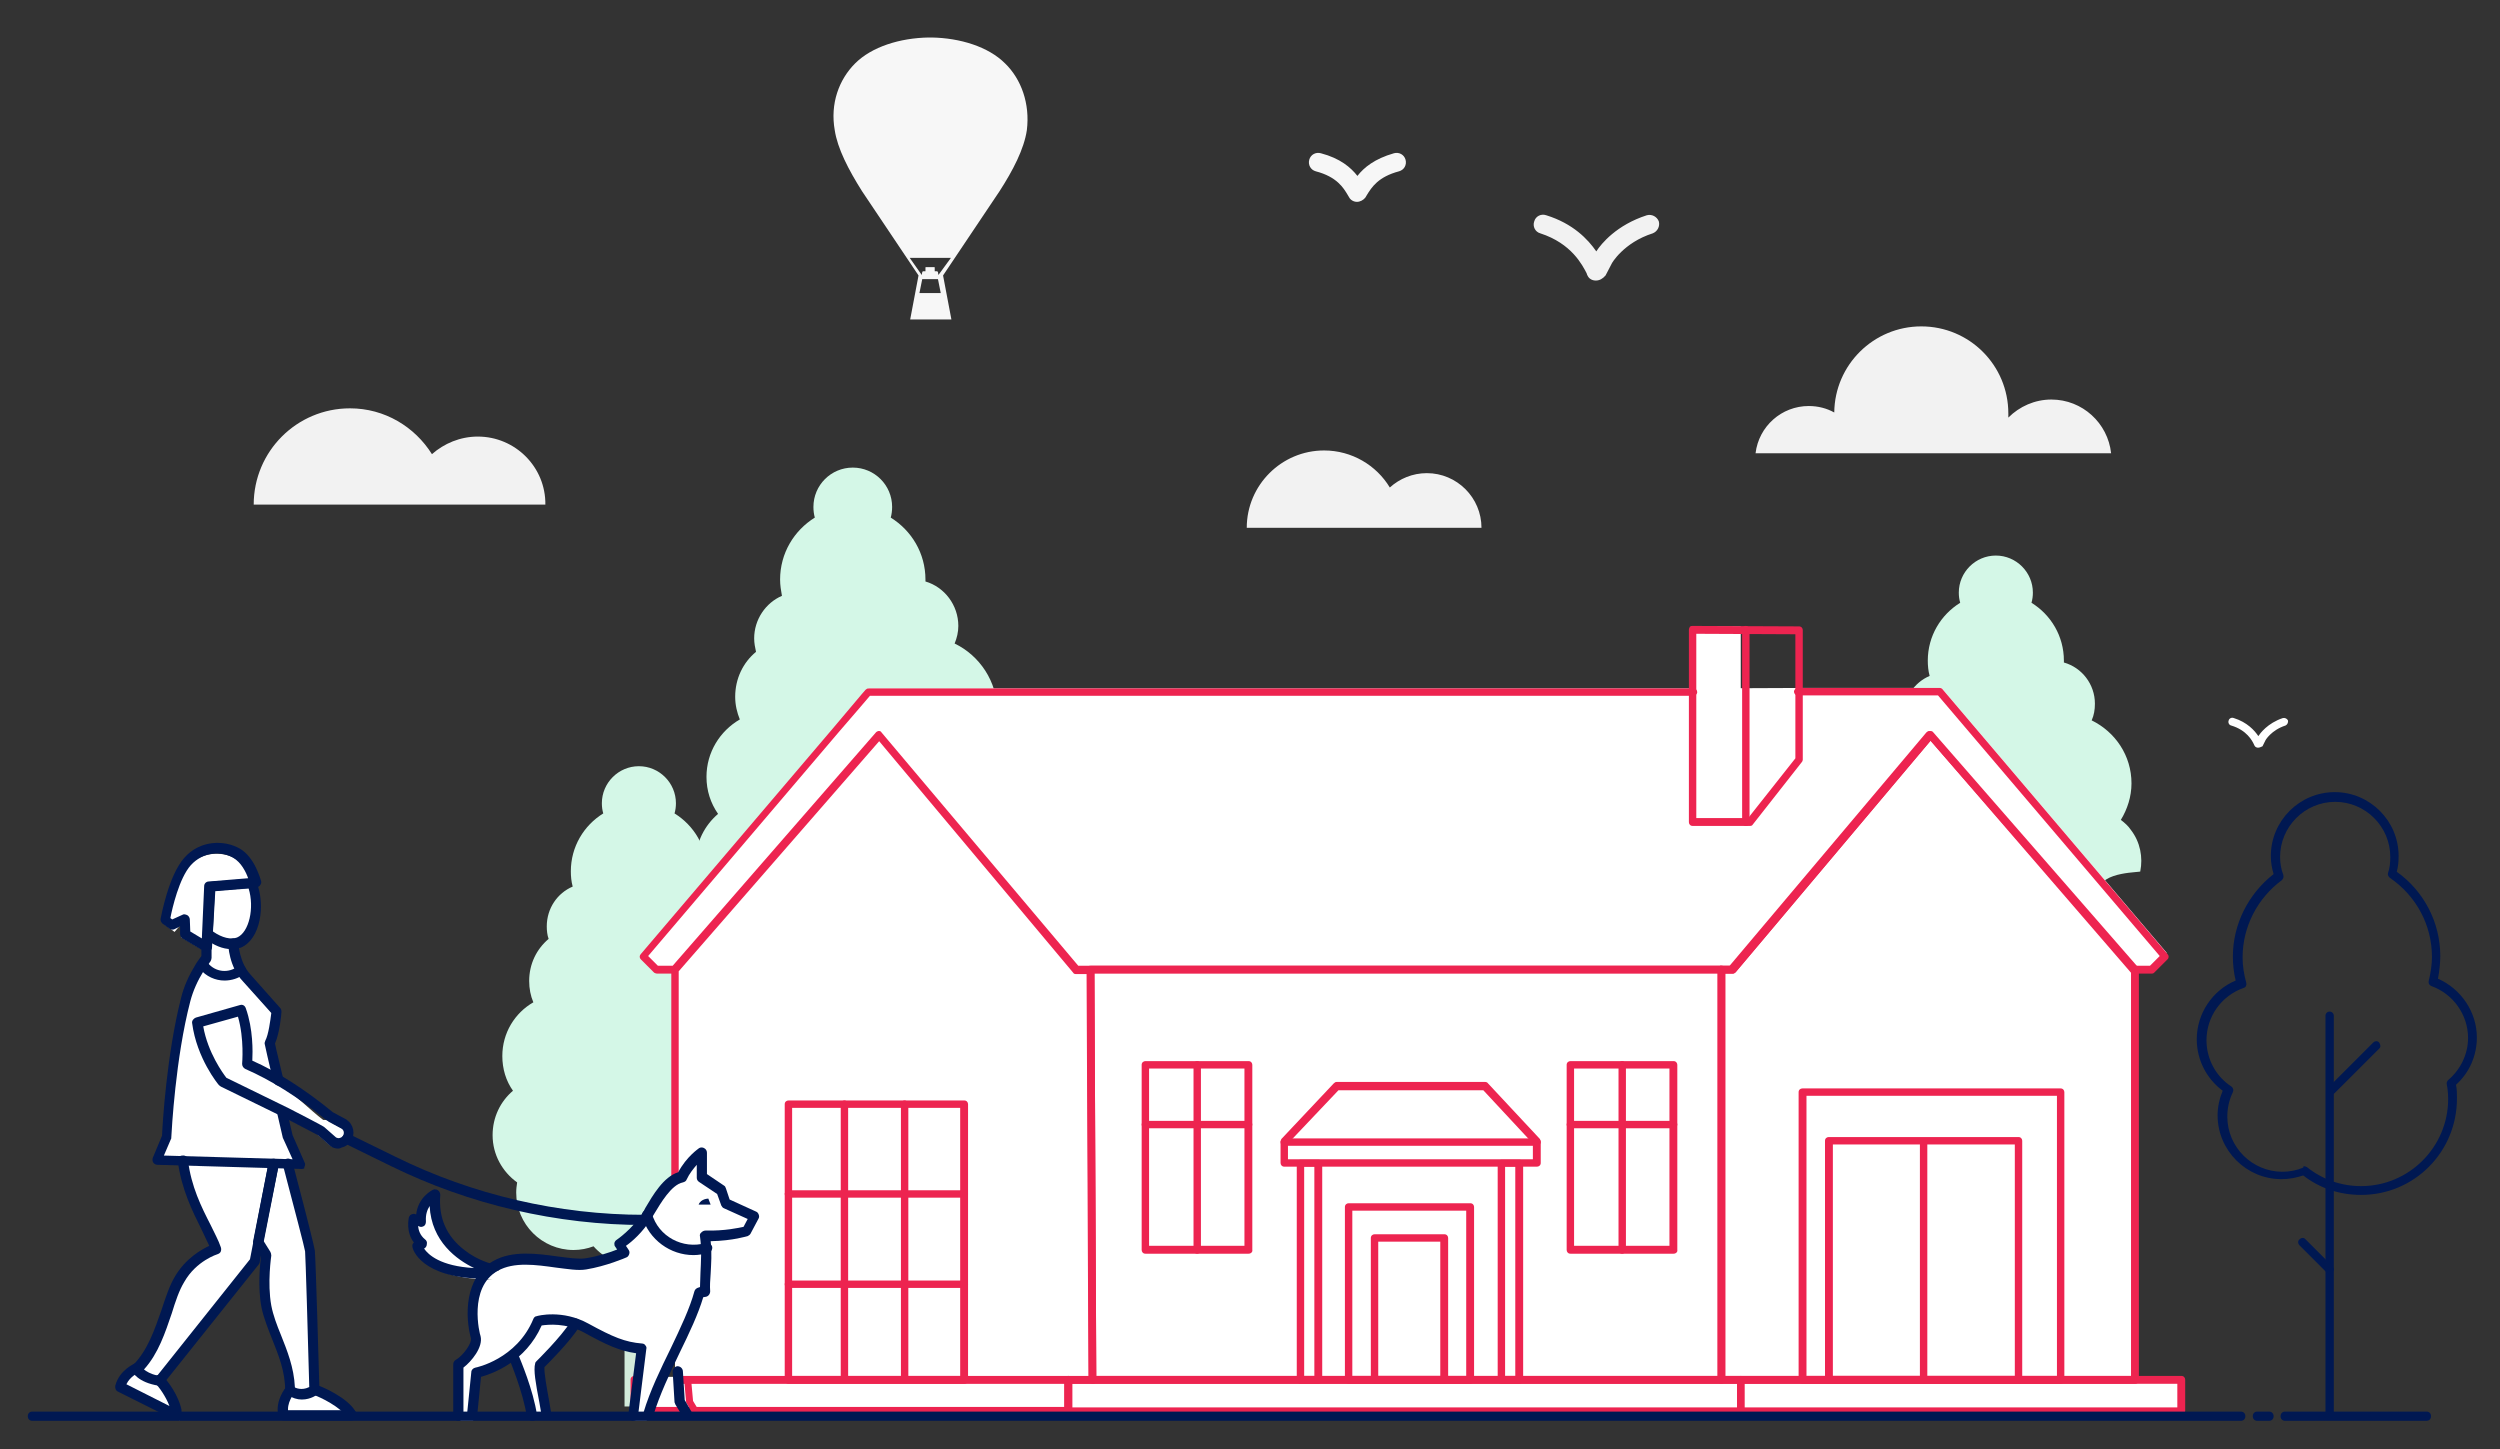
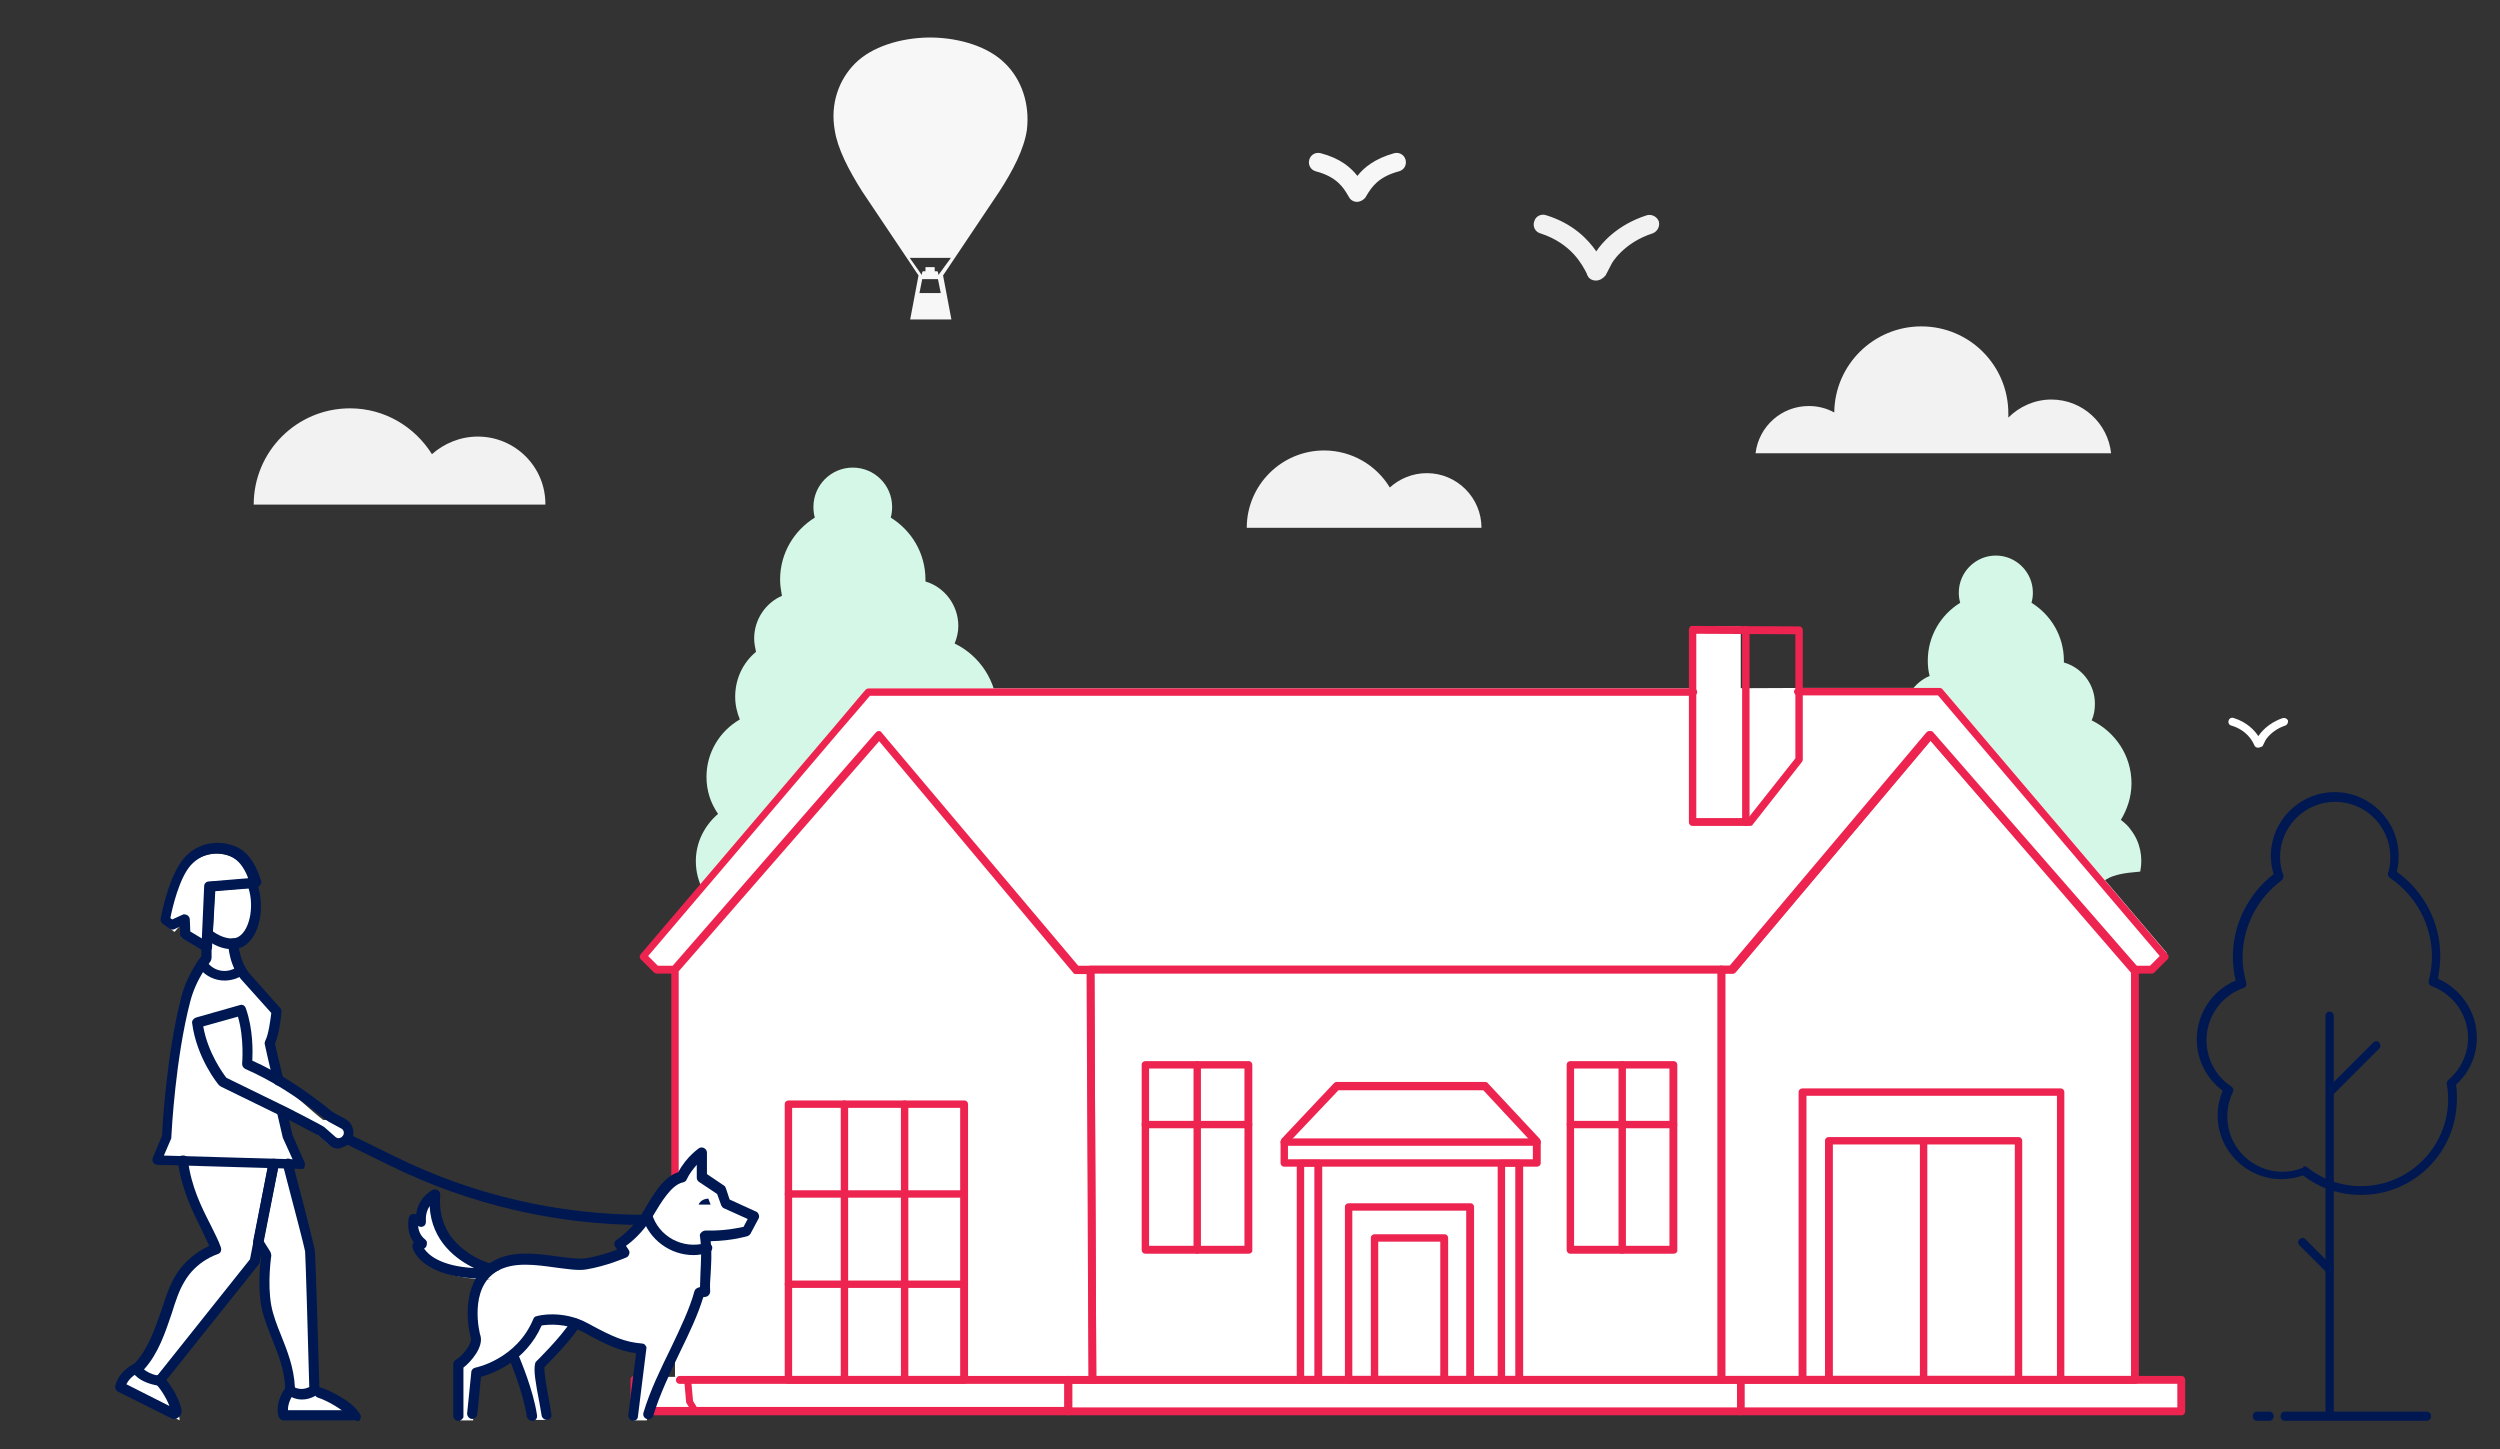
<svg xmlns="http://www.w3.org/2000/svg" version="1.1" id="Layer_1" x="0px" y="0px" viewBox="0 0 540 313" style="enable-background:new 0 0 540 313;" xml:space="preserve">
  <rect x="0" y="0" width="540" height="313" fill="#333333" stroke="none" />
  <style type="text/css">
	.st0{fill:#D4F7E7;}
	.st1{fill:#D3EBDB;}
	.st2{fill:#F2F2F2;}
	.st3{fill:#F7F7F7;}
	.st4{fill:#FFFFFF;}
	.st5{fill:#ED2450;}
	.st6{fill:#001852;}
	.st7{fill-rule:evenodd;clip-rule:evenodd;fill:#F7F7F7;}
</style>
  <g>
    <g>
      <g>
        <path class="st0" d="M462.3,188.2c0.6-3,0-6.3-2-8.9c-0.6-0.9-1.4-1.6-2.2-2.2c1.4-2.3,2.3-5,2.3-7.9c0-6-3.5-11.1-8.6-13.6     c0.5-1.1,0.7-2.3,0.7-3.6c0-4.2-2.8-7.8-6.7-8.9c0-0.1,0-0.3,0-0.4c0-5.3-2.8-9.9-7-12.5c0.2-0.7,0.3-1.4,0.3-2.2     c0-4.4-3.6-8-8-8c-4.4,0-8,3.6-8,8c0,0.8,0.1,1.5,0.3,2.2c-4.2,2.6-7,7.2-7,12.5c0,1.1,0.1,2.2,0.4,3.3c-3.3,1.4-5.6,4.7-5.6,8.6     c0,0.9,0.1,1.9,0.4,2.7c-2.6,2.2-4.2,5.4-4.2,9.1c0,1.6,0.3,3.2,0.9,4.6c-4,2.3-6.7,6.6-6.7,11.6c0,2.8,0.8,5.4,2.3,7.5     c-2.7,2.3-4.4,5.7-4.4,9.6c0,4.2,2.1,7.9,5.3,10.2c-0.1,0.7-0.2,1.4-0.2,2.2c0,6.8,5.5,12.4,12.4,12.4c1.5,0,3-0.3,4.3-0.8     c2.3,2.6,5.6,4.2,9.3,4.2c4.3,0,8.1-2.2,10.4-5.5c3-0.2,5.6-1.5,7.6-3.4c2.8,0.4,5.7-0.3,8.1-2.1c3-2.3,4.6-5.8,4.5-9.3     c0.3-0.2-8.1-10.1-7.8-15.3C453.7,188.1,462.8,188.5,462.3,188.2z" />
      </g>
      <g>
-         <path class="st0" d="M172.1,236.4c-0.8-1.1-1.8-2-2.9-2.7c0.6-3,0-6.3-2-8.9c-0.6-0.9-1.4-1.6-2.2-2.2c1.4-2.3,2.3-5,2.3-7.9     c0-6-3.5-11.1-8.6-13.6c0.5-1.1,0.7-2.3,0.7-3.6c0-4.2-2.8-7.8-6.7-8.9c0-0.1,0-0.3,0-0.4c0-5.3-2.8-9.9-7-12.5     c0.2-0.7,0.3-1.4,0.3-2.2c0-4.4-3.6-8-8-8c-4.4,0-8,3.6-8,8c0,0.8,0.1,1.5,0.3,2.2c-4.2,2.6-7,7.2-7,12.5c0,1.1,0.1,2.2,0.4,3.3     c-3.3,1.4-5.6,4.7-5.6,8.6c0,0.9,0.1,1.9,0.4,2.7c-2.6,2.2-4.2,5.4-4.2,9.1c0,1.6,0.3,3.2,0.9,4.6c-4,2.3-6.7,6.6-6.7,11.6     c0,2.8,0.8,5.4,2.3,7.5c-2.7,2.3-4.4,5.7-4.4,9.6c0,4.2,2.1,7.9,5.3,10.2c-0.1,0.7-0.2,1.4-0.2,2.2c0,6.8,5.5,12.4,12.4,12.4     c1.5,0,3-0.3,4.3-0.8c2.3,2.6,5.6,4.2,9.3,4.2c4.3,0,8.1-2.2,10.4-5.5c3-0.2,5.6-1.5,7.6-3.4c2.8,0.4,5.7-0.3,8.1-2.1     c3-2.3,4.6-5.8,4.5-9.3c0.6-0.3,1.1-0.6,1.7-1C174.8,248.3,175.8,241.3,172.1,236.4z" />
-       </g>
+         </g>
      <g>
        <path class="st0" d="M220.6,177c-0.9-1.2-1.9-2.1-3.1-2.9c0.7-3.2,0-6.7-2.1-9.6c-0.7-0.9-1.5-1.7-2.4-2.4     c1.5-2.5,2.4-5.4,2.4-8.5c0-6.4-3.8-12-9.2-14.6c0.5-1.2,0.8-2.5,0.8-3.8c0-4.5-3-8.4-7.1-9.6c0-0.1,0-0.3,0-0.4     c0-5.7-3-10.6-7.5-13.4c0.2-0.7,0.3-1.5,0.3-2.3c0-4.7-3.8-8.5-8.5-8.5s-8.5,3.8-8.5,8.5c0,0.8,0.1,1.6,0.3,2.3     c-4.5,2.8-7.5,7.7-7.5,13.4c0,1.2,0.2,2.4,0.4,3.5c-3.5,1.5-6,5.1-6,9.2c0,1,0.2,2,0.4,2.9c-2.8,2.3-4.5,5.8-4.5,9.7     c0,1.8,0.4,3.4,1,4.9c-4.3,2.5-7.2,7.1-7.2,12.4c0,3,0.9,5.7,2.5,8c-2.9,2.5-4.8,6.1-4.8,10.2c0,4.5,2.2,8.5,5.7,10.9     c-0.1,0.8-0.2,1.5-0.2,2.3c0,7.3,5.9,13.3,13.3,13.3c1.6,0,3.2-0.3,4.6-0.8c2.5,2.8,6,4.5,10,4.5c4.6,0,8.7-2.4,11.1-5.9     c3.2-0.2,6-1.6,8.2-3.7c3,0.4,6.1-0.3,8.7-2.3c3.2-2.4,4.9-6.2,4.8-9.9c0.6-0.3,1.2-0.7,1.8-1.1     C223.5,189.7,224.6,182.2,220.6,177z" />
      </g>
      <g>
-         <rect x="134.9" y="266.3" class="st1" width="5.5" height="37.5" />
-       </g>
+         </g>
      <g>
        <path class="st2" d="M344.7,60.6c-0.8,0-1.5-0.4-1.8-1.1c-0.1-0.1-0.1-0.3-0.2-0.5c-0.9-1.7-3.2-6.4-10-8.6     c-1.1-0.3-1.7-1.5-1.3-2.6c0.3-1.1,1.5-1.7,2.6-1.3c5.8,1.8,9,5.2,10.8,7.8c1.1-1.7,4.4-5.7,10.9-7.8c1.1-0.3,2.2,0.3,2.6,1.3     c0.3,1.1-0.3,2.2-1.3,2.6c-6.3,2-8.9,6.5-8.9,6.6l-1.3,2.5C346.2,60.2,345.5,60.6,344.7,60.6z" />
      </g>
      <g>
        <path class="st3" d="M293.1,43.6C293.1,43.6,293.1,43.6,293.1,43.6c-0.7,0-1.4-0.4-1.7-1c-0.1-0.2-0.2-0.3-0.3-0.5     c-0.9-1.5-2.3-3.9-6.9-5.1c-1.1-0.3-1.7-1.4-1.4-2.5c0.3-1.1,1.4-1.7,2.5-1.4c4.2,1.1,6.5,3.1,7.9,4.9c1.4-1.8,3.7-3.7,7.9-4.9     c1.1-0.3,2.2,0.3,2.5,1.4c0.3,1.1-0.3,2.2-1.4,2.5c-4.5,1.2-5.9,3.4-7,5.2l-0.3,0.5C294.5,43.2,293.8,43.6,293.1,43.6z" />
      </g>
      <g>
        <path class="st4" d="M487.7,161.5L487.7,161.5c-0.3,0-0.6-0.2-0.7-0.4c0-0.1-0.1-0.1-0.1-0.2c-0.4-0.9-1.6-3.2-5-4.2     c-0.4-0.1-0.7-0.6-0.5-1.1c0.1-0.4,0.6-0.7,1.1-0.5c2.9,0.9,4.5,2.7,5.3,3.9c0.4-0.6,2-2.8,5.3-3.9c0.4-0.1,0.9,0.1,1.1,0.5     c0.1,0.4-0.1,0.9-0.5,1.1c-3.1,1-4.4,3.2-4.4,3.3l-0.6,1.2C488.3,161.4,488,161.5,487.7,161.5z" />
      </g>
      <g>
        <path class="st2" d="M103.2,94.3c-3.8,0-7.3,1.5-9.9,3.8c-3.7-5.9-10.2-9.9-17.7-9.9c-11.5,0-20.8,9.3-20.8,20.8h33.6h7.9h21.5     C117.9,100.9,111.3,94.3,103.2,94.3z" />
      </g>
      <g>
        <path class="st2" d="M308.2,102.2c-3.1,0-5.9,1.2-8,3.1c-2.9-4.8-8.2-8-14.2-8c-9.2,0-16.7,7.5-16.7,16.7h27h6.4H320     C320,107.5,314.7,102.2,308.2,102.2z" />
      </g>
      <g>
        <path class="st2" d="M456,97.9c-0.7-6.5-6.2-11.6-12.9-11.6c-3.6,0-6.9,1.5-9.3,3.9c0-0.3,0-0.6,0-0.9c0-10.4-8.4-18.8-18.8-18.8     c-10.3,0-18.7,8.3-18.8,18.6c-1.6-0.9-3.5-1.4-5.5-1.4c-5.9,0-10.8,4.4-11.5,10.2H456z" />
      </g>
    </g>
    <g>
      <g>
        <rect x="235.5" y="209.5" class="st4" width="136.6" height="87.9" />
      </g>
      <g>
        <polygon class="st4" points="417,158 374.3,208.7 371.8,208.7 371.8,297.4 461.2,297.4 461.2,208.7    " />
      </g>
      <g>
        <polygon class="st4" points="189.9,158 232.5,208.7 235.5,208.7 236,297.4 145.8,297.4 145.8,208.7    " />
      </g>
      <g>
        <path class="st4" d="M365.7,148.7H187.5c0,0-48.6,57.2-48.6,57.2l2.9,2.9h3.9l44.2-50.7l42.8,50.7h141.5L417,158l44.2,50.7h3.9     l2.9-2.9l-48.6-57.2c0,0-30.7,0-30.7,0" />
      </g>
      <g>
        <rect x="376" y="297.4" class="st4" width="95.2" height="6.8" />
      </g>
      <g>
        <rect x="230.7" y="297.4" class="st4" width="145.3" height="6.8" />
      </g>
      <g>
        <rect x="137.1" y="297.4" class="st4" width="93.7" height="6.8" />
      </g>
      <g>
        <rect x="365.6" y="135.3" class="st4" width="10.4" height="41.6" />
      </g>
    </g>
    <g>
      <g>
        <path class="st5" d="M461.2,298.9h-89.4c-0.2,0-0.4-0.1-0.6-0.2c-0.2-0.2-0.2-0.4-0.2-0.6l0-88.7c0-0.2,0.1-0.4,0.3-0.6     c0.2-0.2,0.4-0.3,0.6-0.2l2,0l42.5-50.4c0.2-0.2,0.4-0.3,0.6-0.3c0.2,0,0.5,0.1,0.6,0.3l44.2,50.7c0.1,0.2,0.2,0.4,0.2,0.6     l0,88.7C462.1,298.5,461.7,298.9,461.2,298.9z M372.6,297.2h87.7l0-87.5L417,160l-42.1,50c-0.2,0.2-0.4,0.3-0.7,0.3l-1.6,0     L372.6,297.2z" />
      </g>
      <g>
        <path class="st5" d="M371.8,298.9H236c-0.5,0-0.8-0.4-0.8-0.8l-0.4-88.7c0-0.2,0.1-0.4,0.2-0.6c0.2-0.2,0.4-0.2,0.6-0.2h136.3     c0.5,0,0.8,0.4,0.8,0.8V298C372.7,298.5,372.3,298.9,371.8,298.9z M236.8,297.2H371v-87H236.4L236.8,297.2z" />
      </g>
      <g>
        <path class="st5" d="M208.3,298.9h-38c-0.5,0-0.8-0.4-0.8-0.8v-59.6c0-0.5,0.4-0.8,0.8-0.8h38c0.5,0,0.8,0.4,0.8,0.8V298     C209.2,298.5,208.8,298.9,208.3,298.9z M171.1,297.2h36.3v-57.9h-36.3V297.2z" />
      </g>
      <g>
        <path class="st5" d="M146.8,298.9c-0.5,0-0.8-0.4-0.8-0.8s0.4-0.8,0.8-0.8l88.3,0l-0.4-86.9h-2c0,0,0,0-0.1,0l-0.2,0c0,0,0,0,0,0     c-0.3,0-0.5-0.1-0.6-0.3l-41.9-50l-43.3,49.7l0,62.6c0,0.5-0.4,0.8-0.8,0.8c-0.5,0-0.8-0.4-0.8-0.8l0-62.1h-3.1     c-0.2,0-0.4-0.1-0.6-0.2l-2.9-2.9c-0.3-0.3-0.3-0.8,0-1.1l41.7-49c6.9-8.2,6.9-8.2,7-8.2c0.2-0.2,0.4-0.2,0.6-0.2h178.1     c0.5,0,0.8,0.4,0.8,0.8s-0.4,0.8-0.8,0.8H187.9c-0.8,0.9-3.2,3.8-6.7,7.8l-41.2,48.4l2.1,2.1h3.2l43.9-50.4c0,0,0.1-0.1,0.1-0.1     c0,0,0,0,0,0l0,0c0,0,0,0,0,0c0,0,0,0,0,0l0,0c0.2-0.1,0.3-0.2,0.5-0.2c0,0,0,0,0,0c0,0,0,0,0,0c0,0,0,0,0,0c0,0,0,0,0,0     c0,0,0,0,0,0c0,0,0.1,0,0.1,0c0.2,0,0.4,0.1,0.5,0.3v0c0,0,0,0,0,0c0,0,0,0,0,0c0,0,0,0,0,0c0,0,0,0,0,0c0,0,0,0,0,0c0,0,0,0,0,0     c0,0,0,0,0,0c0,0,0,0,0,0l42.5,50.4l2.4,0c0.1,0,0.1,0,0.2,0h138.1l42.5-50.4c0.2-0.2,0.4-0.3,0.6-0.3c0.2,0,0.5,0.1,0.6,0.3     l43.9,50.4h3.2l2.1-2.1l-47.9-56.3h-30.3c-0.5,0-0.8-0.4-0.8-0.8s0.4-0.8,0.8-0.8h30.7c0.2,0,0.5,0.1,0.6,0.3l48.6,57.2     c0.3,0.3,0.3,0.8,0,1.1l-2.9,2.9c-0.2,0.2-0.4,0.2-0.6,0.2h-3.9c-0.2,0-0.5-0.1-0.6-0.3L417,160l-42.1,50     c-0.2,0.2-0.4,0.3-0.6,0.3H236.4l0.4,87.8c0,0.2-0.1,0.4-0.2,0.6c-0.2,0.2-0.4,0.2-0.6,0.2L146.8,298.9z" />
      </g>
      <g>
        <path class="st5" d="M269.7,270.8h-22.3c-0.5,0-0.8-0.4-0.8-0.8v-40c0-0.5,0.4-0.8,0.8-0.8h22.3c0.5,0,0.8,0.4,0.8,0.8v40     C270.6,270.4,270.2,270.8,269.7,270.8z M248.2,269.1h20.6v-38.3h-20.6V269.1z" />
      </g>
      <g>
        <path class="st5" d="M361.5,270.8h-22.3c-0.5,0-0.8-0.4-0.8-0.8v-40c0-0.5,0.4-0.8,0.8-0.8h22.3c0.5,0,0.8,0.4,0.8,0.8v40     C362.4,270.4,362,270.8,361.5,270.8z M340,269.1h20.6v-38.3H340V269.1z" />
      </g>
      <g>
        <path class="st5" d="M317.6,298.9h-26.3c-0.5,0-0.8-0.4-0.8-0.8v-37.4c0-0.5,0.4-0.8,0.8-0.8h26.3c0.5,0,0.8,0.4,0.8,0.8V298     C318.4,298.5,318.1,298.9,317.6,298.9z M292.1,297.2h24.6v-35.7h-24.6V297.2z" />
      </g>
      <g>
        <path class="st5" d="M312,298.9h-15.1c-0.5,0-0.8-0.4-0.8-0.8v-30.7c0-0.5,0.4-0.8,0.8-0.8H312c0.5,0,0.8,0.4,0.8,0.8V298     C312.8,298.5,312.4,298.9,312,298.9z M297.7,297.2h13.4v-29h-13.4V297.2z" />
      </g>
      <g>
        <path class="st5" d="M328.2,298.9h-3.9c-0.5,0-0.8-0.4-0.8-0.8v-46.8c0-0.5,0.4-0.8,0.8-0.8h3.9c0.5,0,0.8,0.4,0.8,0.8V298     C329,298.5,328.6,298.9,328.2,298.9z M325.1,297.2h2.2V252h-2.2V297.2z" />
      </g>
      <g>
        <path class="st5" d="M284.8,298.9h-3.9c-0.5,0-0.8-0.4-0.8-0.8v-46.8c0-0.5,0.4-0.8,0.8-0.8h3.9c0.5,0,0.8,0.4,0.8,0.8V298     C285.6,298.5,285.2,298.9,284.8,298.9z M281.7,297.2h2.2V252h-2.2V297.2z" />
      </g>
      <g>
        <path class="st5" d="M332,252h-54.6c-0.5,0-0.8-0.4-0.8-0.8v-4.6c0-0.2,0.1-0.4,0.2-0.6l11.3-12c0.2-0.2,0.4-0.3,0.6-0.3h0     l32.1,0c0.2,0,0.5,0.1,0.6,0.3l11.2,12c0.1,0.2,0.2,0.4,0.2,0.6v4.6C332.8,251.7,332.4,252,332,252z M278.2,250.4h52.9V247     l-10.7-11.5l-31.3,0L278.2,247V250.4z" />
      </g>
      <g>
        <path class="st5" d="M445.1,298.9h-55.8c-0.5,0-0.8-0.4-0.8-0.8v-62.2c0-0.5,0.4-0.8,0.8-0.8h55.8c0.5,0,0.8,0.4,0.8,0.8V298     C446,298.5,445.6,298.9,445.1,298.9z M390.2,297.2h54.1v-60.5h-54.1V297.2z" />
      </g>
      <g>
        <path class="st5" d="M436,298.9h-41c-0.5,0-0.8-0.4-0.8-0.8v-51.7c0-0.5,0.4-0.8,0.8-0.8h41c0.5,0,0.8,0.4,0.8,0.8V298     C436.9,298.5,436.5,298.9,436,298.9z M395.9,297.2h39.3v-50h-39.3V297.2z" />
      </g>
      <g>
        <path class="st5" d="M378,178.4h-12.4c-0.5,0-0.8-0.4-0.8-0.8V136c0-0.2,0.1-0.4,0.2-0.6c0.2-0.2,0.4-0.2,0.6-0.2c0,0,0,0,0,0     l23,0.1c0.5,0,0.8,0.4,0.8,0.8v28c0,0.2-0.1,0.4-0.2,0.5l-10.6,13.5C378.5,178.3,378.3,178.4,378,178.4z M366.4,176.7h11.2     l10.2-12.9V137l-21.4-0.1V176.7z" />
      </g>
      <g>
        <path class="st5" d="M471.2,305.7H376c-0.5,0-0.8-0.4-0.8-0.8V298c0-0.5,0.4-0.8,0.8-0.8h95.2c0.5,0,0.8,0.4,0.8,0.8v6.8     C472,305.3,471.7,305.7,471.2,305.7z M376.8,304h93.5v-5.1h-93.5V304z" />
      </g>
      <g>
        <path class="st5" d="M230.7,305.7h-93.7c-0.5,0-0.8-0.4-0.8-0.8V298c0-0.5,0.4-0.8,0.8-0.8h4.9c0.5,0,0.8,0.4,0.8,0.8     c0,0.5-0.4,0.8-0.8,0.8h-4v5.1h92v-5.1h-83c-0.5,0-0.8-0.4-0.8-0.8c0-0.5,0.4-0.8,0.8-0.8h83.9c0.5,0,0.8,0.4,0.8,0.8v6.8     C231.6,305.3,231.2,305.7,230.7,305.7z" />
      </g>
      <g>
        <path class="st5" d="M376,305.7H230.7c-0.5,0-0.8-0.4-0.8-0.8V298c0-0.5,0.4-0.8,0.8-0.8H376c0.5,0,0.8,0.4,0.8,0.8v6.8     C376.8,305.3,376.5,305.7,376,305.7z M231.6,304h143.6v-5.1H231.6V304z" />
      </g>
      <g>
        <path class="st5" d="M182.4,298.1c-0.5,0-0.8-0.4-0.8-0.8v-58.8c0-0.5,0.4-0.8,0.8-0.8s0.8,0.4,0.8,0.8v58.8     C183.3,297.7,182.9,298.1,182.4,298.1z" />
      </g>
      <g>
        <path class="st5" d="M195.4,298.1c-0.5,0-0.8-0.4-0.8-0.8v-58.8c0-0.5,0.4-0.8,0.8-0.8s0.8,0.4,0.8,0.8v58.8     C196.2,297.7,195.9,298.1,195.4,298.1z" />
      </g>
      <g>
        <path class="st5" d="M208.3,258.7h-38c-0.5,0-0.8-0.4-0.8-0.8s0.4-0.8,0.8-0.8h38c0.5,0,0.8,0.4,0.8,0.8S208.8,258.7,208.3,258.7     z" />
      </g>
      <g>
        <path class="st5" d="M208.3,278.2h-38c-0.5,0-0.8-0.4-0.8-0.8s0.4-0.8,0.8-0.8h38c0.5,0,0.8,0.4,0.8,0.8S208.7,278.2,208.3,278.2     z" />
      </g>
      <g>
        <path class="st5" d="M258.6,270.8c-0.5,0-0.8-0.4-0.8-0.8v-40c0-0.5,0.4-0.8,0.8-0.8s0.8,0.4,0.8,0.8v40     C259.4,270.4,259,270.8,258.6,270.8z" />
      </g>
      <g>
        <path class="st5" d="M269.7,243.7h-22.3c-0.5,0-0.8-0.4-0.8-0.8s0.4-0.8,0.8-0.8h22.3c0.5,0,0.8,0.4,0.8,0.8     S270.2,243.7,269.7,243.7z" />
      </g>
      <g>
        <path class="st5" d="M350.4,270.8c-0.5,0-0.8-0.4-0.8-0.8v-40c0-0.5,0.4-0.8,0.8-0.8s0.8,0.4,0.8,0.8v40     C351.2,270.4,350.8,270.8,350.4,270.8z" />
      </g>
      <g>
        <path class="st5" d="M361.5,243.7h-22.3c-0.5,0-0.8-0.4-0.8-0.8s0.4-0.8,0.8-0.8h22.3c0.5,0,0.8,0.4,0.8,0.8     S362,243.7,361.5,243.7z" />
      </g>
      <g>
        <path class="st5" d="M415.5,298.8c-0.5,0-0.8-0.4-0.8-0.8v-51c0-0.5,0.4-0.8,0.8-0.8s0.8,0.4,0.8,0.8v51     C416.4,298.4,416,298.8,415.5,298.8z" />
      </g>
      <g>
        <path class="st5" d="M377.1,178.4c-0.5,0-0.8-0.4-0.8-0.8V136c0-0.5,0.4-0.8,0.8-0.8s0.8,0.4,0.8,0.8v41.6     C378,178.1,377.6,178.4,377.1,178.4z" />
      </g>
      <g>
        <path class="st5" d="M332,247.5h-54.6c-0.5,0-0.8-0.4-0.8-0.8s0.4-0.8,0.8-0.8H332c0.5,0,0.8,0.4,0.8,0.8S332.4,247.5,332,247.5z     " />
      </g>
      <g>
        <path class="st5" d="M150.2,305.5c-0.2,0-0.5-0.1-0.6-0.3l-1.3-2.1c-0.1-0.1-0.1-0.2-0.1-0.3l-0.4-4.5c0-0.4,0.3-0.8,0.7-0.8     c0.4,0,0.8,0.3,0.8,0.7l0.4,4.4l1.2,2c0.2,0.3,0.1,0.8-0.2,1C150.4,305.5,150.3,305.5,150.2,305.5z" />
      </g>
    </g>
    <g>
      <path class="st4" d="M67.5,300.7c0,0-0.7-28.2-0.9-29.8c-0.1-0.9-3.1-12.2-4.8-18.8l2.9,0.1l-1.5-4.9l-0.1,0    c-0.5-1.9-0.9-3.9-1.4-5.9l6.6,3.3l0.1-0.1c0.1,0.2,0.2,0.4,0.4,0.6l2.5,2.2c1,0.7,2.4,0.4,3.1-0.6c0.7-1,0.4-2.4-0.6-3.1    l-2.9-1.6c-0.3-0.2-0.7-0.2-1.1-0.2c-2.8-2.1-6.1-5.6-10.1-8.2c-1.1-4.3-1.9-7.5-1.9-7.5c1.1-2,1.5-6.8,1.5-6.8l-6.3-7.1l0,0    c-2.7-2.9-2.9-7.1-2.9-7.4c0.4,0,0.8-0.1,1.1-0.3c3.5-1.5,4.6-8.1,2.8-12.7l-3.7,0.3l4.6-0.4c0,0-1.2-4.6-4-6.3    c-3-1.8-7.6-1.5-10.5,1.8c-3.2,3.6-4.8,12.4-4.8,12.4l2.1,1.6l1.8-2.1l-0.4,3.2l5.4,3.2v2.2c0,0,0,0.1,0.1,0.1    c0-0.1-0.1-0.1-0.1-0.1c-0.5,0.7-1,1.4-1.5,2.1c-1.3,2.1-2.3,4.4-3,6.8c-3.1,12.2-3.9,27.2-4.1,29.4l0,0l-2,5l5.5,0.2    c1.1,8.4,5.3,14.2,7.1,18.9c0,0-4.9,1.5-7.8,6.5c-3,5.2-3.8,14-9.2,19.3c0,0-2.8,1.1-3.6,4l12.9,6.8c-0.1-2.9-3.4-7.2-4.5-8.3    L54.6,273l0.6-3.1l2,1.8c0,0-1,6,0,11.1c1.1,5.6,5,10.7,5.1,18c0,0-2,2.4-1.5,5.1l14.6,0.1C73.9,303.4,68.9,301.1,67.5,300.7z" />
      <g>
        <g>
          <path class="st4" d="M156.8,260.4l-1-2.8l-1.6-1.2l-2.6-3.2v-3.7c0,0-2.7,1.7-4.4,5.2c-3.4,0.8-6.2,6.2-7.6,8.5      c-2.4,3.9-6,6.2-6,6.2l1.1,1.7l-0.1,0c0,0-4.1,1.9-8.4,2.5c-4.6,0.7-11.5-3.5-17.6-0.1c-0.6,0.3-0.6,0.6-1,1      c-1.8-0.5-14.7-4.1-13.5-17.5c0,0-3.8,1.8-3.4,6.7L89,263c0,0-1,3.7,2,6.1l-1.2,0.6c0,0,1.7,6.6,16.5,6.7l-1.9,0.1      c-3.6,4-3,10.1-2.3,13.1c0.5,1.9-1.2,4.9-2.7,5.7v11.5h2.8l0.1-9.4c0,0,4.3-0.8,8.2-4.1c0.4,1,4.1,8.3,4.8,13.4h3      c0,0-2.3-8.8-1.7-11.3c0,0,5.1-5,7.6-8.7c0.6,0.2,1.3,0.5,2,0.9c5.3,2.9,8.1,4.1,12.1,4.5l-1.6,14.7h3      c1.6-6.4,4.1-12.3,7.1-17.8l-2.8,5.9l3.8-7.8c1.3-2.5,2.3-4.9,3-7.3l1.2-0.2c-0.9-1.6,0.7-7.3-0.1-12.1c5.6,0.1,9-1,9-1l1.8-3.2      L156.8,260.4z" />
        </g>
        <g>
          <path class="st6" d="M104.6,276.2C104.6,276.2,104.6,276.2,104.6,276.2c-13.8-0.1-15.5-6.5-15.5-6.8c-0.1-0.4,0-0.8,0.3-1      c-1.8-2.4-1.1-5.2-1.1-5.4c0.1-0.3,0.3-0.6,0.6-0.7c0.3-0.1,0.6-0.2,0.9,0l0.1,0c0.4-3.7,3.4-5.2,3.6-5.3      c0.4-0.2,0.8-0.1,1.1,0.1c0.3,0.2,0.5,0.6,0.5,1c-0.4,4.9,1.3,8.9,5.2,11.9c2.9,2.3,6,3,6,3c0.6,0.1,0.9,0.7,0.8,1.3      c-0.1,0.6-0.7,0.9-1.3,0.8c0,0,0,0,0,0C105.6,275.7,105.2,276.2,104.6,276.2z M91.6,269.7c0.9,1.3,3.5,3.8,10.8,4.2      c-3.7-1.8-9.2-5.7-9.6-13.4c-0.5,0.8-0.9,1.8-0.8,3.3c0,0.4-0.1,0.8-0.4,1c-0.3,0.2-0.7,0.3-1.1,0.1l-0.2-0.1      c0.1,0.9,0.4,2,1.5,2.9c0.3,0.2,0.5,0.6,0.4,1C92.2,269.1,92,269.5,91.6,269.7L91.6,269.7z" />
        </g>
        <g>
          <path class="st6" d="M118.1,306.7c-0.5,0-1-0.4-1.1-0.9c-0.1-0.7-0.3-1.8-0.5-2.9c-0.8-4.1-1.3-7-0.9-8.4c0-0.2,0.2-0.4,0.3-0.5      c0.1-0.1,5.3-5.2,7.5-8.7c0.3-0.5,1-0.7,1.5-0.3c0.5,0.3,0.7,1,0.3,1.5c-2.1,3.3-6.5,7.7-7.6,8.8c-0.1,1.3,0.6,5,1,7.2      c0.2,1.2,0.4,2.3,0.5,3c0.1,0.6-0.3,1.2-0.9,1.2C118.2,306.7,118.2,306.7,118.1,306.7z" />
        </g>
        <g>
          <path class="st6" d="M114.9,306.9c-0.5,0-1-0.4-1.1-0.9c-0.8-5.3-3.6-11.9-3.6-12c-0.2-0.6,0-1.2,0.6-1.4c0.6-0.2,1.2,0,1.4,0.6      c0.1,0.3,3,7,3.8,12.5c0.1,0.6-0.3,1.2-0.9,1.2C115.1,306.9,115,306.9,114.9,306.9z" />
        </g>
        <g>
          <path class="st6" d="M136.8,306.9c0,0-0.1,0-0.1,0c-0.6-0.1-1-0.6-1-1.2l1.7-13.4c-3.6-0.5-6.4-1.8-11.3-4.5      c-3.9-2.1-7.7-1.7-9.1-1.5c-3.5,7.9-10.6,10.4-13.1,11.1l-0.8,8.1c-0.1,0.6-0.6,1-1.2,1c-0.6-0.1-1-0.6-1-1.2l0.9-8.9      c0-0.5,0.4-0.9,0.9-1c0.1,0,8.9-1.8,12.5-10.5c0.1-0.3,0.4-0.6,0.7-0.6c0.2-0.1,5.6-1.5,11.2,1.6c5.3,2.9,7.9,4,11.6,4.3      c0.3,0,0.6,0.2,0.7,0.4c0.2,0.2,0.3,0.5,0.2,0.8l-1.8,14.5C137.8,306.5,137.3,306.9,136.8,306.9z M99,306.9      c-0.6,0-1.1-0.5-1.1-1.1c0,0,0-0.1,0-0.1v-11c0-0.4,0.2-0.8,0.6-1c1.4-0.8,3.5-3.5,3.2-4.7c-1.2-4.5-1.5-13,4.8-16.6      c4.2-2.4,9.6-1.6,14-1c2.3,0.3,4.4,0.6,5.9,0.4c2.7-0.4,5.4-1.3,6.9-1.9l-0.4-0.6c-0.2-0.2-0.2-0.5-0.2-0.8      c0.1-0.3,0.2-0.5,0.5-0.7c0,0,3.3-2.2,5.6-5.8c0.2-0.3,0.4-0.7,0.6-1.1c1.6-2.7,3.9-6.7,7.1-7.7c1.8-3.4,4.4-5.1,4.5-5.2      c0.3-0.2,0.8-0.2,1.1,0c0.4,0.2,0.6,0.6,0.6,1v4.6l3.7,2.5c0.2,0.1,0.3,0.3,0.4,0.6l0.8,2.4l5.7,2.6c0.3,0.1,0.5,0.4,0.6,0.7      c0.1,0.3,0.1,0.6-0.1,0.9l-1.7,3.2c-0.1,0.2-0.4,0.4-0.6,0.5c-0.1,0-3.1,1-8,1.1c0.3,2.6,0.1,4.9,0,7c-0.1,1.4-0.2,2.7-0.1,3.8      c0,0.6-0.4,1.1-0.9,1.2l-0.6,0.1c-1.1,3.7-3,7.7-5.1,12c-2.1,4.4-4.3,9-5.7,13.6c-0.2,0.6-0.8,0.9-1.4,0.7      c-0.6-0.2-0.9-0.8-0.7-1.4c1.4-4.7,3.7-9.4,5.9-13.9c2.1-4.4,4.1-8.6,5.1-12.3c0.1-0.4,0.5-0.7,0.9-0.8l0.3-0.1      c0-1,0.1-2,0.1-3.1c0.1-2.3,0.3-5-0.1-7.8c-0.1-0.3,0-0.7,0.3-0.9c0.2-0.2,0.5-0.4,0.9-0.4c4.2,0.1,7.2-0.6,8.2-0.8l0.9-1.7      l-5.1-2.3c-0.3-0.1-0.5-0.4-0.6-0.6l-0.9-2.5l-3.9-2.6c-0.3-0.2-0.5-0.5-0.5-0.9v-2.8c-0.7,0.8-1.6,1.9-2.2,3.2      c-0.1,0.3-0.4,0.5-0.8,0.6c-2.5,0.5-4.8,4.5-6.2,6.8c-0.2,0.4-0.5,0.8-0.7,1.1c-1.8,2.9-4.1,4.9-5.4,5.8l0.6,0.9      c0.2,0.3,0.2,0.6,0.1,0.9c-0.1,0.3-0.3,0.6-0.6,0.7c-0.2,0.1-4.4,1.9-8.7,2.6c-1.8,0.3-4-0.1-6.5-0.4c-4.3-0.6-9.1-1.3-12.6,0.7      c-6.4,3.6-3.9,13.7-3.7,14.1c0.6,2.4-2,5.5-3.7,6.8v10.5c0,0,0,0.1,0,0.2C100,306.4,99.6,306.9,99,306.9z M100.1,305.8      L100.1,305.8L100.1,305.8z" />
        </g>
        <g>
-           <path class="st6" d="M148.5,306.7c-0.4,0-0.7-0.2-0.9-0.5l-1.7-2.8c-0.1-0.2-0.1-0.3-0.2-0.5l-0.4-6.6c0-0.6,0.4-1.1,1-1.2      c0.6,0,1.1,0.4,1.2,1l0.4,6.3l1.5,2.6c0.3,0.5,0.1,1.2-0.4,1.5C148.9,306.6,148.7,306.7,148.5,306.7z" />
-         </g>
+           </g>
        <g>
          <path class="st6" d="M153,258.9l0.5,1.3h-2.6C151.4,258.9,153,258.9,153,258.9z" />
        </g>
        <g>
-           <path class="st6" d="M75.9,306.7c-0.4,0-0.8-0.2-1-0.6c-1.2-2.1-5.8-4.4-7.2-4.8c-0.6-0.2-0.9-0.8-0.8-1.4      c0.2-0.6,0.8-0.9,1.4-0.8c1.3,0.4,6.8,2.8,8.5,5.8c0.3,0.5,0.1,1.2-0.4,1.5C76.2,306.6,76.1,306.7,75.9,306.7z" />
+           <path class="st6" d="M75.9,306.7c-1.2-2.1-5.8-4.4-7.2-4.8c-0.6-0.2-0.9-0.8-0.8-1.4      c0.2-0.6,0.8-0.9,1.4-0.8c1.3,0.4,6.8,2.8,8.5,5.8c0.3,0.5,0.1,1.2-0.4,1.5C76.2,306.6,76.1,306.7,75.9,306.7z" />
        </g>
        <g>
          <path class="st6" d="M61.2,306.6c-0.5,0-1-0.4-1.1-0.9c-0.7-3.2,1.6-6,1.7-6.1c0.4-0.5,1.1-0.5,1.6-0.1c0.5,0.4,0.5,1.1,0.1,1.5      l0,0c0,0-1.7,2.1-1.2,4.2c0.1,0.6-0.3,1.2-0.9,1.3C61.3,306.6,61.3,306.6,61.2,306.6z" />
        </g>
        <g>
          <path class="st6" d="M37.6,306.5c-0.2,0-0.5-0.1-0.7-0.2l-11.4-5.7c-0.5-0.2-0.7-0.8-0.6-1.3c0.9-3.4,4.1-4.7,4.2-4.8      c0.6-0.2,1.2,0,1.4,0.6c0.2,0.6,0,1.2-0.6,1.4c0,0-1.8,0.8-2.6,2.5l9.3,4.7c-0.8-2.1-2.3-4.2-3-4.8c-0.4-0.4-0.5-1.1,0-1.6      c0.4-0.4,1.1-0.5,1.6,0c1.1,1,3.4,4.2,4,7.2c0.1,0.6-0.1,1.2-0.6,1.6C38.3,306.4,37.9,306.5,37.6,306.5z" />
        </g>
        <g>
          <path class="st6" d="M49.9,205c-1.8,0-3.7-0.8-5.7-2.3c-0.3-0.2-0.5-0.6-0.4-0.9l0.5-10.3c0-0.6,0.5-1,1-1l9-0.7      c0.5,0,0.9,0.2,1.1,0.7c2,5,0.9,12.4-3.4,14.2C51.4,204.8,50.7,205,49.9,205z M46,201.2c2,1.4,3.9,1.8,5.2,1.3      c2.6-1.1,3.8-6.4,2.5-10.6l-7.2,0.6L46,201.2z" />
        </g>
        <g>
          <path class="st6" d="M73.1,248.1c-0.7,0-1.3-0.2-1.8-0.6c0,0-0.1-0.1-0.1-0.1l-2.5-2.2c-0.6-0.3-4.8-2.5-7.3-3.8l-13.7-6.7      c-0.1-0.1-0.3-0.2-0.4-0.3c-0.2-0.2-4.8-5.8-5.8-13.4c-0.1-0.5,0.3-1,0.8-1.2l9.5-2.7c0.6-0.2,1.1,0.1,1.3,0.7      c1.6,4.5,1.5,9.4,1.4,11.3c5.4,2.4,11.2,6.1,17.1,10.9c0.2,0.2,0.4,0.3,0.4,0.3l2.8,1.5c0,0,0.1,0,0.1,0.1      c1.5,1,1.9,3.1,0.9,4.6c-0.5,0.7-1.2,1.2-2.1,1.4C73.6,248,73.3,248.1,73.1,248.1z M72.6,245.7c0.2,0.1,0.5,0.2,0.8,0.1      c0.3-0.1,0.5-0.2,0.7-0.5c0.3-0.5,0.2-1.2-0.3-1.5l-2.8-1.5c-0.1-0.1-0.2-0.2-0.7-0.5c-6-4.9-11.8-8.5-17.3-10.9      c-0.4-0.2-0.7-0.6-0.7-1.1c0-0.1,0.5-5.4-0.9-10.2l-7.5,2.1c1,5.7,4.3,10.2,5,11.1l13.5,6.6c7.4,3.8,7.6,4,7.7,4.1L72.6,245.7z" />
        </g>
        <g>
          <path class="st6" d="M65.2,302.3c-1,0-2-0.3-3.1-1c-0.3-0.2-0.5-0.5-0.5-0.9c0-4.3-1.5-7.8-2.8-11.1c-0.9-2.3-1.8-4.5-2.3-6.8      c-0.9-4.6-0.3-9.7-0.1-11.2l-1.6-2.5c-0.1-0.2-0.2-0.5-0.1-0.8l3.3-16.8c0.1-0.6,0.7-1,1.3-0.9c0.6,0.1,1,0.7,0.9,1.3L56.9,268      l1.5,2.4c0.1,0.2,0.2,0.5,0.2,0.8c0,0.1-0.9,5.9,0,10.8c0.4,2.1,1.2,4.2,2.1,6.4c1.3,3.3,2.8,6.9,3,11.3      c1.3,0.6,2.5,0.2,3.1-0.1c-0.3-11.4-0.8-28.2-0.9-29.3c-0.1-0.8-2.5-9.9-4.1-16l-0.7-2.7c-0.2-0.6,0.2-1.2,0.8-1.3      c0.6-0.2,1.2,0.2,1.3,0.8l0.7,2.7c2.3,8.7,4,15.5,4.1,16.3c0.2,1.6,0.9,27.2,1,30.1c0,0.4-0.2,0.7-0.4,0.9      C68.6,301.2,67.2,302.3,65.2,302.3z" />
        </g>
        <g>
          <path class="st6" d="M34.4,299.3c-0.1,0-0.1,0-0.2,0c-4.4-0.7-5.6-2.9-5.7-3.2c-0.2-0.4-0.1-0.9,0.2-1.2c3.2-3.2,4.7-7.7,6.2-12      c0.9-2.7,1.7-5.2,2.9-7.2c2.3-3.9,5.7-5.8,7.4-6.6c-0.5-1.1-1.1-2.3-1.7-3.6c-1.9-3.8-4.3-8.6-5.1-14.7c-0.1-0.6,0.3-1.2,1-1.2      c0.6-0.1,1.2,0.3,1.2,1c0.7,5.7,2.9,10.1,4.9,14c0.8,1.7,1.7,3.3,2.2,4.8c0.1,0.3,0.1,0.6,0,0.9c-0.1,0.3-0.4,0.5-0.7,0.6      c0,0-4.6,1.4-7.2,6c-1.1,1.8-1.9,4.2-2.7,6.8c-1.4,4.1-2.9,8.7-6,12.1c0.5,0.4,1.4,1,2.9,1.3l20-25.1l4-20.7      c0.1-0.6,0.7-1,1.3-0.9c0.6,0.1,1,0.7,0.9,1.3l-4.1,20.9c0,0.2-0.1,0.3-0.2,0.5l-20.6,25.8C35.1,299.1,34.8,299.3,34.4,299.3z" />
        </g>
        <g>
          <path class="st6" d="M44.7,205.7c-0.2,0-0.4-0.1-0.6-0.2l-4.7-2.8c-0.3-0.2-0.5-0.6-0.5-1l0-1.6l-1.2,0.6      c-0.4,0.2-0.8,0.1-1.1-0.1l-1.5-1.1c-0.3-0.3-0.5-0.7-0.4-1.1c0.1-0.4,1.7-9.3,5.1-13.1c3.4-3.9,8.7-3.9,12-2      c3.3,1.9,4.5,6.8,4.6,7c0.1,0.3,0,0.6-0.2,0.9c-0.2,0.3-0.5,0.4-0.8,0.5l-9,0.7l-0.6,12.2c0,0.4-0.2,0.7-0.6,0.9      C45.1,205.7,44.9,205.7,44.7,205.7z M41.1,201.2l2.5,1.5l0.5-11.3c0-0.6,0.5-1,1-1l8.5-0.7c-0.5-1.4-1.5-3.4-3.2-4.4      c-2.5-1.5-6.5-1.4-9.2,1.6c-2.5,2.8-4,9.3-4.4,11.4l0.4,0.3l2.2-1c0.3-0.2,0.7-0.1,1.1,0.1c0.3,0.2,0.5,0.6,0.5,0.9L41.1,201.2z      " />
        </g>
        <g>
          <path class="st6" d="M60.2,234.5c-0.5,0-0.9-0.3-1.1-0.8c-1.1-4.3-1.9-8.1-1.9-8.1c-0.1-0.3,0-0.5,0.1-0.8      c0.7-1.3,1.1-4.4,1.3-6l-6.1-6.8c-3.1-3.2-3.2-8-3.2-8.2c0-0.6,0.5-1.1,1.1-1.1c0.6,0,1.1,0.5,1.1,1.1c0,0,0.2,4.1,2.6,6.7      l6.4,7.2c0.2,0.2,0.3,0.5,0.3,0.8c0,0.5-0.4,4.7-1.4,6.9c0.2,1.1,1,4.2,1.8,7.7c0.1,0.6-0.2,1.2-0.8,1.3      C60.4,234.5,60.3,234.5,60.2,234.5z" />
        </g>
        <g>
          <path class="st6" d="M65.2,252.5C65.2,252.5,65.2,252.5,65.2,252.5L34,251.6c-0.4,0-0.7-0.2-0.9-0.5c-0.2-0.3-0.2-0.7-0.1-1      l2-4.8c0.1-2.5,1-17.5,4.1-29.7c0.6-2.5,1.7-4.9,3.1-7.2c0.4-0.7,0.9-1.3,1.3-1.9v-1.8c0-0.6,0.5-1.1,1.1-1.1      c0.6,0,1.1,0.5,1.1,1.1v2.2c0,0.2-0.1,0.5-0.2,0.7c-0.5,0.7-1,1.4-1.5,2.1c-1.3,2.1-2.3,4.3-2.9,6.6c-3.2,12.3-4,27.7-4.1,29.4      c0,0.1,0,0.3-0.1,0.4l-1.5,3.5l27.8,0.8l-2-4.4c0-0.1-0.1-0.1-0.1-0.2l-1.2-5.2c-0.1-0.6,0.2-1.2,0.8-1.3      c0.6-0.1,1.2,0.2,1.3,0.8l1.2,5.1l2.6,5.9c0.2,0.3,0.1,0.7-0.1,1.1C65.9,252.3,65.6,252.5,65.2,252.5z" />
        </g>
        <g>
          <path class="st6" d="M149.8,271.1c-5,0-9.6-3.3-11.1-8.3c-0.2-0.6,0.2-1.2,0.7-1.4c0.6-0.2,1.2,0.2,1.4,0.7      c1.4,5,6.7,7.8,11.6,6.4c0.6-0.2,1.2,0.2,1.4,0.7c0.2,0.6-0.2,1.2-0.7,1.4C152,270.9,150.9,271.1,149.8,271.1z" />
        </g>
        <g>
          <path class="st6" d="M139.2,264.6c-18.9,0-37.8-4.4-54.7-12.7l-10-4.9c-0.5-0.3-0.8-0.9-0.5-1.5c0.3-0.5,0.9-0.8,1.5-0.5l10,4.9      c16.6,8.2,35.2,12.5,53.7,12.5c0.6,0,1.1,0.5,1.1,1.1C140.3,264.1,139.8,264.6,139.2,264.6z" />
        </g>
        <g>
          <path class="st6" d="M48.5,211.8c-2,0-4-0.9-5.3-2.5c-0.4-0.5-0.3-1.2,0.2-1.5c0.5-0.4,1.2-0.3,1.5,0.2c1.6,2,4.5,2.3,6.5,0.7      c0.5-0.4,1.2-0.3,1.5,0.2c0.4,0.5,0.3,1.2-0.2,1.5C51.6,211.3,50,211.8,48.5,211.8z" />
        </g>
        <g>
          <path class="st6" d="M76,306.8H61.3c-0.6,0-1.1-0.5-1.1-1.1s0.5-1.1,1.1-1.1H76c0.6,0,1.1,0.5,1.1,1.1S76.6,306.8,76,306.8z" />
        </g>
      </g>
    </g>
    <g>
      <g>
        <path class="st6" d="M510,258.1c-4.6,0-8.9-1.4-12.5-4.2c-1.5,0.5-3.1,0.8-4.7,0.8c-7.6,0-13.8-6.2-13.8-13.8     c0-1.8,0.4-3.6,1.1-5.3c-3.5-2.6-5.6-6.7-5.6-11.1c0-5.6,3.4-10.6,8.4-12.7c-0.4-1.7-0.6-3.4-0.6-5.2c0-6.9,3.3-13.5,8.8-17.8     c-0.4-1.3-0.6-2.6-0.6-3.9c0-7.6,6.2-13.8,13.8-13.8c7.6,0,13.8,6.2,13.8,13.8c0,1.2-0.1,2.3-0.4,3.4c5.9,4.2,9.4,11,9.4,18.2     c0,1.6-0.2,3.3-0.5,4.9c5,2.2,8.4,7.2,8.4,12.7c0,3.9-1.6,7.6-4.5,10.2c0.2,1,0.2,2,0.2,3C530.7,248.8,521.5,258.1,510,258.1z      M497.7,251.9c0.2,0,0.4,0.1,0.6,0.2c3.4,2.7,7.4,4.1,11.7,4.1c10.4,0,18.8-8.5,18.8-18.8c0-1.1-0.1-2.2-0.3-3.2     c-0.1-0.3,0.1-0.7,0.3-0.9c2.7-2.3,4.3-5.6,4.3-9.1c0-5-3.2-9.5-7.9-11.2c-0.5-0.2-0.7-0.6-0.6-1.1c0.4-1.7,0.7-3.4,0.7-5.2     c0-6.9-3.4-13.2-9.1-17.1c-0.3-0.2-0.5-0.7-0.4-1c0.4-1.1,0.5-2.3,0.5-3.5c0-6.6-5.4-11.9-11.9-11.9c-6.6,0-11.9,5.4-11.9,11.9     c0,1.3,0.2,2.6,0.7,3.9c0.1,0.4,0,0.8-0.3,1.1c-5.3,3.9-8.5,10.1-8.5,16.7c0,1.9,0.3,3.7,0.8,5.5c0.1,0.5-0.1,1-0.6,1.1     c-4.8,1.7-8,6.2-8,11.3c0,4,2,7.8,5.4,10c0.4,0.3,0.5,0.8,0.3,1.2c-0.8,1.7-1.2,3.4-1.2,5.3c0,6.6,5.4,11.9,11.9,11.9     c1.5,0,3.1-0.3,4.5-0.9C497.5,251.9,497.6,251.9,497.7,251.9z" />
      </g>
      <g>
        <path class="st6" d="M503.2,305.9c-0.5,0-0.9-0.4-0.9-0.9v-85.6c0-0.5,0.4-0.9,0.9-0.9s0.9,0.4,0.9,0.9V305     C504.1,305.5,503.7,305.9,503.2,305.9z" />
      </g>
      <g>
        <path class="st6" d="M503.7,236.4c-0.2,0-0.5-0.1-0.7-0.3c-0.4-0.4-0.4-1,0-1.3l9.6-9.6c0.4-0.4,1-0.4,1.3,0s0.4,1,0,1.3     l-9.6,9.6C504.1,236.3,503.9,236.4,503.7,236.4z" />
      </g>
      <g>
        <path class="st6" d="M503.2,275.1c-0.2,0-0.5-0.1-0.7-0.3l-5.8-5.8c-0.4-0.4-0.4-1,0-1.3c0.4-0.4,1-0.4,1.3,0l5.8,5.8     c0.4,0.4,0.4,1,0,1.3C503.7,275,503.5,275.1,503.2,275.1z" />
      </g>
    </g>
    <path class="st7" d="M217.1,13.7c-3.6-3.6-9.7-5.5-15.9-5.6v0c0,0-0.1,0-0.1,0c0,0,0,0,0,0v0c0,0,0,0,0,0l0,0c-0.1,0-0.2,0-0.2,0   c-0.1,0-0.2,0-0.2,0h0c0,0,0,0,0,0v0l0,0c0,0-0.1,0-0.1,0v0c-6.2,0.1-12.3,2-15.9,5.6c-3.5,3.5-5.4,8.7-4.4,14.4   c0.6,4,3,8.6,5.9,13.2l12.2,18.2l-1.8,9.5l0.1,0c0.2,0,8.5,0,8.7,0l0.1,0l-1.8-9.5l12.2-18.2c2.9-4.5,5.3-9.1,5.9-13.2   C222.5,22.4,220.6,17.1,217.1,13.7z M200.9,63.3c-1,0-1.9,0-2.3,0l0.6-3c0.3,0,0.8,0,1.7,0c1,0,1.5,0,1.7,0l0.6,3   C202.8,63.3,201.9,63.3,200.9,63.3z M202.7,59.4l-0.1-0.6l0,0l0,0l0,0c0-0.1-0.1-0.2-0.2-0.2c-0.2,0-0.3,0-0.5,0c0,0,0,0,0,0v-0.8   c0-0.1-0.1-0.1-0.1-0.1h-0.5h-0.1h-0.5h-0.1H200c-0.1,0-0.1,0.1-0.1,0.1v0.8c0,0,0,0,0,0c-0.2,0-0.3,0-0.5,0   c-0.1,0-0.2,0.1-0.2,0.2l0,0l0,0l0,0l-0.1,0.6l-2.6-3.7h1.4h2h0.7h0.7h0.7h2h1.4L202.7,59.4z" />
    <g>
-       <path class="st6" d="M484,306.9H7c-0.6,0-1-0.4-1-1s0.4-1,1-1H484c0.6,0,1,0.4,1,1S484.6,306.9,484,306.9z" />
-     </g>
+       </g>
    <g>
      <path class="st6" d="M524.1,306.9h-30.5c-0.6,0-1-0.4-1-1s0.4-1,1-1h30.5c0.6,0,1,0.4,1,1S524.7,306.9,524.1,306.9z" />
    </g>
    <g>
      <path class="st6" d="M490.1,306.9h-2.5c-0.6,0-1-0.4-1-1s0.4-1,1-1h2.5c0.6,0,1,0.4,1,1S490.7,306.9,490.1,306.9z" />
    </g>
  </g>
</svg>